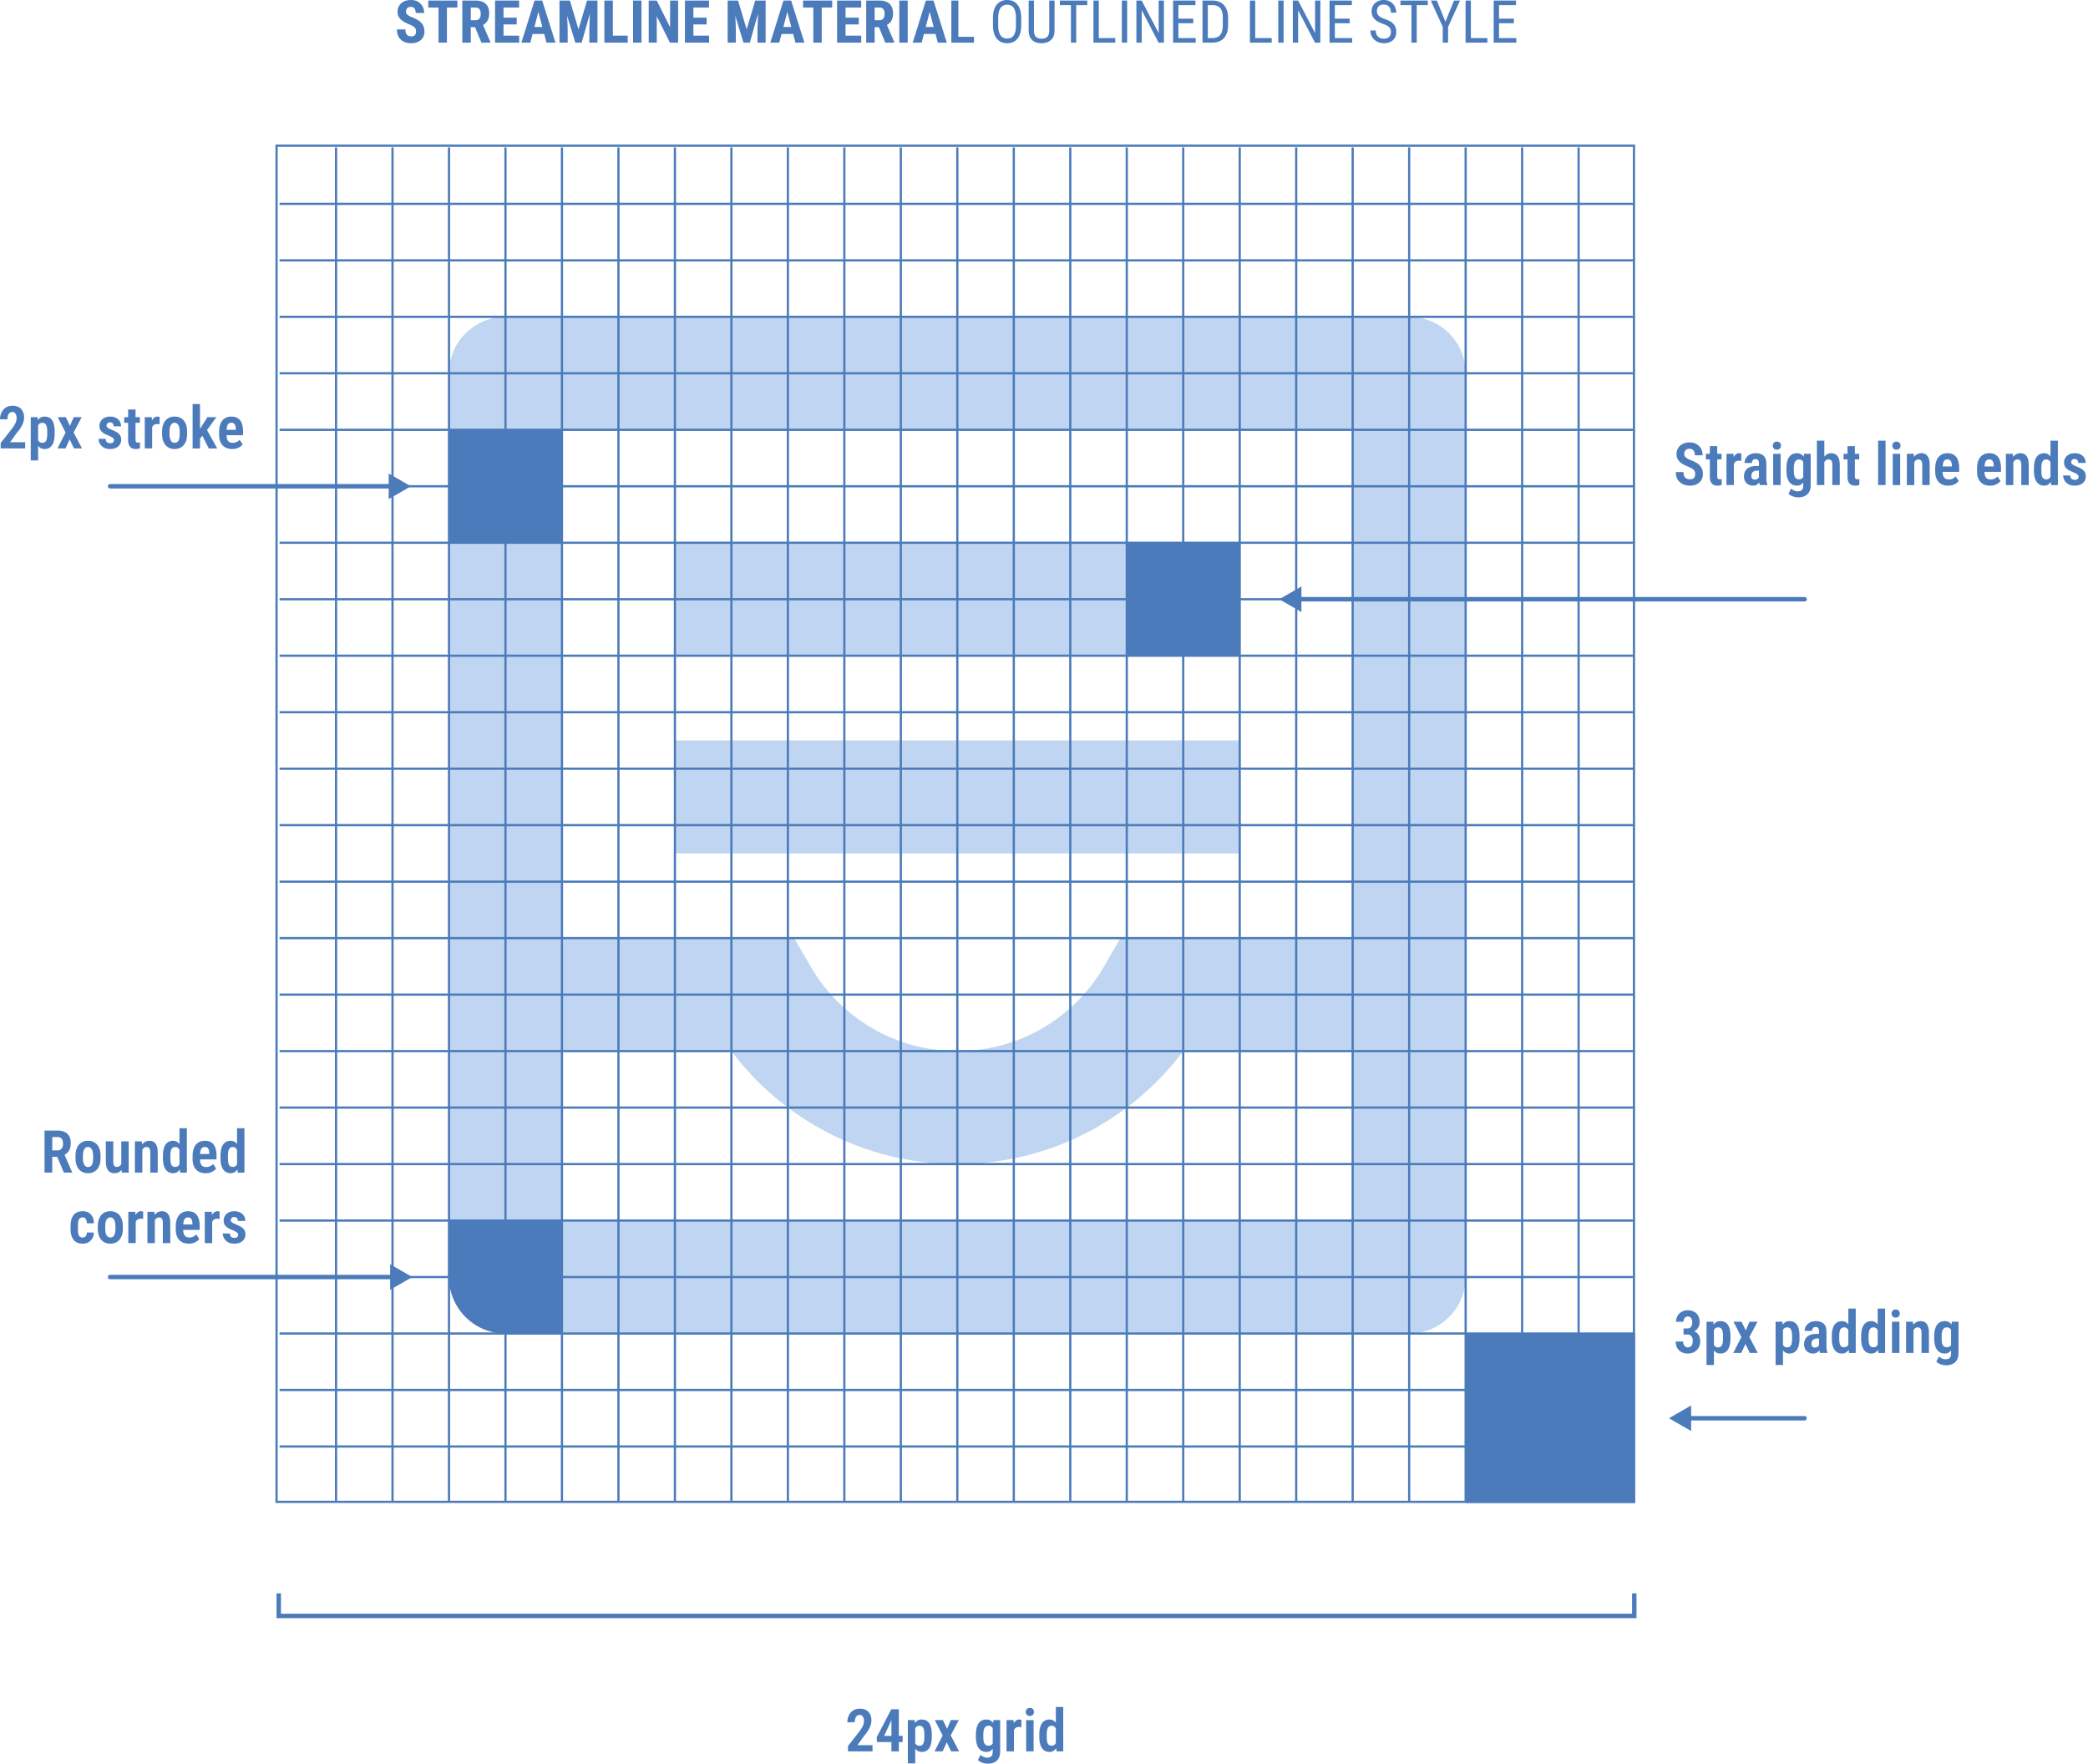
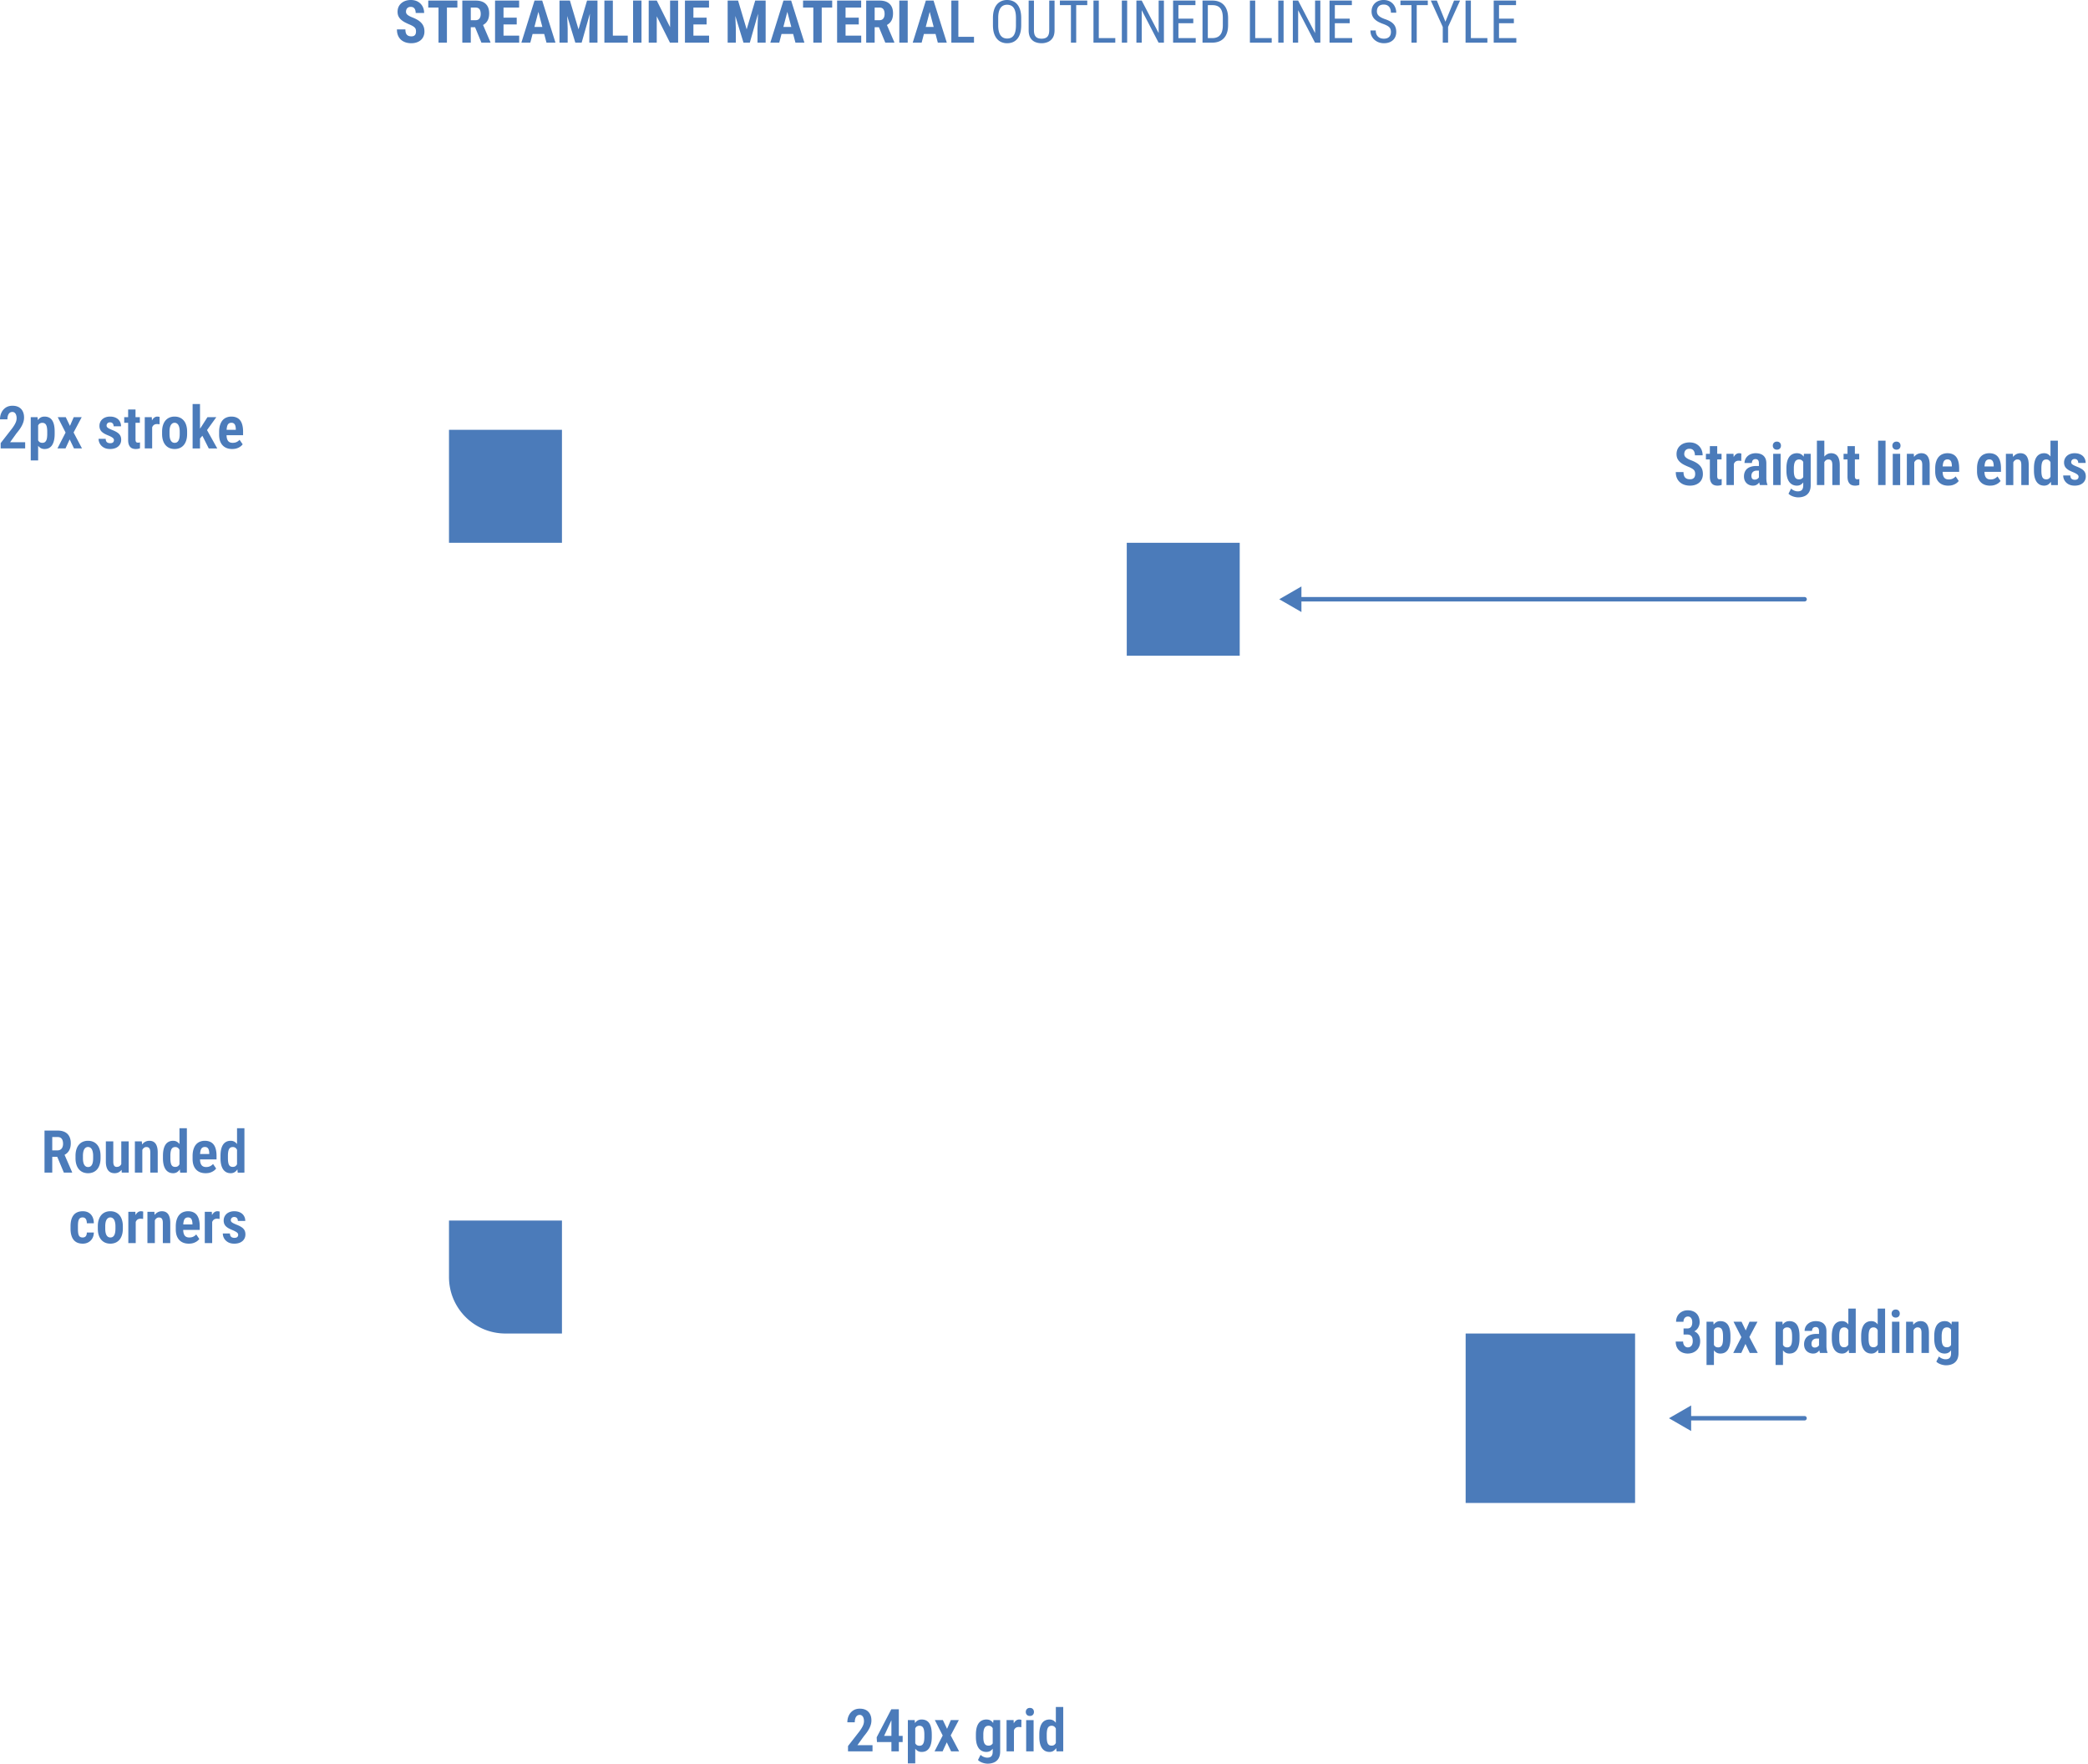
<svg xmlns="http://www.w3.org/2000/svg" width="741" height="626" fill="none">
-   <path fill="#C0D5F1" d="M500.092 112.435c11.07 0 20.044 8.974 20.044 20.044v320.706c0 11.069-8.974 20.043-20.044 20.044H179.386c-11.07 0-20.044-8.974-20.044-20.044V132.479c0-11.071 8.974-20.044 20.044-20.044h320.706ZM199.43 433.141h280.618V373.01h-60.133c-18.263 24.312-47.367 40.089-80.177 40.089-32.81 0-61.914-15.777-80.176-40.089H199.43v60.131Zm0-100.219h82.42l5.789 10.008c10.427 18.025 29.867 30.08 52.099 30.08 22.232 0 41.673-12.055 52.101-30.08l5.789-10.008h82.42v-180.4H199.43v180.4Zm240.529-30.068H239.518v-40.088h200.441v40.088Zm0-70.154H239.518v-40.088h200.441V232.7Z" />
  <path fill="#4B7BBA" d="M159.342 152.523h40.088v40.088h-40.088zm240.529 40.088h40.088v40.088h-40.088zm-240.529 240.53h40.088v40.088h-20.044c-11.07 0-20.044-8.974-20.044-20.044v-20.044Zm432.955 70.154 7.866 4.542v-9.084l-7.866 4.542Zm48.106.787a.787.787 0 0 0 0-1.574v1.574Zm-41.026-.787v.787h41.026v-1.574h-41.026v.787Zm-79.242-30.066h60.132v60.132h-60.132zM453.99 212.656l7.866 4.542v-9.083l-7.866 4.541Zm186.41.787a.787.787 0 1 0 0-1.573v1.573Zm-179.33-.787v.787H640.4v-1.573H461.07v.786Z" />
-   <path stroke="#4B7BBA" stroke-width="1.573" d="M98.922 565.434v8.017H579.98v-8.017" />
-   <path fill="#4B7BBA" d="m145.814 172.568-7.866-4.541v9.083l7.866-4.542Zm-106.734-.786a.786.786 0 1 0 0 1.573v-1.573Zm99.655.786v-.786H39.08v1.573h99.655v-.787Zm7.579 280.618-7.866-4.542v9.083l7.866-4.541Zm-107.236-.787a.787.787 0 1 0 0 1.573v-1.573Zm100.157.787v-.787H39.078v1.573h100.157v-.786Z" />
-   <path stroke="#4B7BBA" stroke-width=".787" d="M119.253 52.303V533.36m20.044-481.058V533.36m20.044-481.058V533.36m20.044-481.058V533.36M199.43 52.303V533.36m20.044-481.058V533.36m20.044-481.058V533.36m20.044-481.058V533.36m20.044-481.058V533.36M299.65 52.303V533.36m20.044-481.058V533.36m20.044-481.058V533.36m20.044-481.058V533.36m20.045-481.058V533.36m20.044-481.058V533.36m20.044-481.058V533.36m20.044-481.058V533.36m20.044-481.058V533.36m20.044-481.058V533.36m20.044-481.058V533.36m20.044-481.058V533.36m20.044-481.058V533.36m20.045-481.058V533.36m20.044-461.014H99.209M580.268 92.39H99.209m481.059 20.044H99.209m481.059 20.044H99.209m481.059 20.044H99.209m481.059 20.044H99.209m481.059 20.045-481.059-.001m481.059 20.045H99.209M580.268 232.7H99.209m481.059 20.044H99.209m481.059 20.044H99.209m481.059 20.044H99.209m481.059 20.044H99.209m481.059 20.044H99.209m481.059 20.044H99.209m481.059 20.044H99.209m481.059 20.045H99.209m481.059 20.044H99.209m481.059 20.044H99.209m481.059 20.044H99.209m481.059 20.044H99.209m481.059 20.044H99.209m481.059 20.044H99.209M98.145 51.69h481.729v481.279H98.145z" />
  <path fill="#4B7BBA" d="M597.47 471.439h1.354c.389 0 .714-.088.974-.266.26-.185.451-.441.574-.769.123-.328.185-.708.185-1.138 0-.417-.058-.78-.175-1.087a1.527 1.527 0 0 0-.523-.728c-.225-.171-.516-.257-.871-.257-.28 0-.54.076-.78.226-.239.15-.427.369-.563.656-.137.28-.206.612-.206.995h-2.625c0-.807.178-1.514.534-2.123a3.81 3.81 0 0 1 1.476-1.435c.622-.349 1.323-.523 2.102-.523.841 0 1.579.16 2.215.482a3.44 3.44 0 0 1 1.497 1.435c.362.629.544 1.408.544 2.338 0 .451-.086.896-.257 1.333a3.63 3.63 0 0 1-.748 1.2 3.688 3.688 0 0 1-1.241.851c-.485.212-1.049.318-1.692.318h-1.774v-1.508Zm0 2.154v-1.477h1.774c.732 0 1.357.096 1.877.287.526.192.953.462 1.281.81.335.349.578.756.728 1.221.158.464.236.97.236 1.517 0 .697-.113 1.32-.338 1.866-.219.54-.533.998-.944 1.374a4.155 4.155 0 0 1-1.415.862 5.132 5.132 0 0 1-1.743.287 4.99 4.99 0 0 1-1.589-.257 4.166 4.166 0 0 1-1.364-.789 3.806 3.806 0 0 1-.943-1.333c-.226-.54-.339-1.169-.339-1.887h2.625c0 .404.072.762.216 1.077.143.307.338.55.584.728.246.178.533.267.862.267.362 0 .673-.089.933-.267a1.65 1.65 0 0 0 .605-.759c.143-.335.215-.731.215-1.189 0-.554-.075-1.002-.226-1.344-.15-.341-.369-.591-.656-.748-.28-.164-.622-.246-1.025-.246h-1.354Zm10.777-2.42V484.4h-2.625v-15.36h2.42l.205 2.133Zm5.865 3.004v.81c0 .868-.078 1.634-.236 2.297-.15.663-.376 1.224-.676 1.682a2.99 2.99 0 0 1-1.118 1.035c-.444.226-.964.339-1.559.339-.56 0-1.042-.127-1.445-.38a3.193 3.193 0 0 1-1.026-1.066 6.072 6.072 0 0 1-.666-1.61 13.896 13.896 0 0 1-.369-1.999v-1.251c.075-.766.191-1.467.348-2.102a6.144 6.144 0 0 1 .667-1.651c.28-.465.622-.821 1.025-1.067.41-.253.892-.379 1.446-.379.601 0 1.128.109 1.579.328.451.212.827.537 1.128.974.301.438.526.995.677 1.672.15.67.225 1.459.225 2.368Zm-2.635.81v-.81a8.5 8.5 0 0 0-.102-1.415c-.062-.396-.165-.721-.308-.974a1.294 1.294 0 0 0-.544-.554c-.218-.123-.485-.184-.799-.184-.301 0-.564.061-.79.184-.226.117-.41.284-.554.503a2.927 2.927 0 0 0-.348.789c-.082.301-.13.636-.144 1.005v2.266c.034.438.113.834.236 1.19.13.355.325.639.584.851.26.205.605.308 1.036.308.321 0 .591-.065.81-.195.219-.13.397-.325.533-.585.144-.26.243-.588.298-.984.061-.397.092-.861.092-1.395Zm6.573-5.947 1.487 3.097 1.343-3.097h2.83l-2.881 5.435 2.983 5.66h-2.84l-1.538-3.21-1.476 3.21h-2.861l2.891-5.63-2.789-5.465h2.851Zm14.704 2.133V484.4h-2.625v-15.36h2.42l.205 2.133Zm5.865 3.004v.81c0 .868-.078 1.634-.236 2.297-.15.663-.376 1.224-.676 1.682a2.99 2.99 0 0 1-1.118 1.035c-.444.226-.964.339-1.559.339-.56 0-1.042-.127-1.446-.38a3.19 3.19 0 0 1-1.025-1.066 6.072 6.072 0 0 1-.666-1.61 13.893 13.893 0 0 1-.37-1.999v-1.251c.076-.766.192-1.467.349-2.102a6.144 6.144 0 0 1 .667-1.651c.28-.465.622-.821 1.025-1.067.41-.253.892-.379 1.446-.379.601 0 1.128.109 1.579.328.451.212.827.537 1.128.974.301.438.526.995.677 1.672.15.67.225 1.459.225 2.368Zm-2.635.81v-.81c0-.547-.034-1.018-.103-1.415-.061-.396-.164-.721-.307-.974a1.294 1.294 0 0 0-.544-.554c-.218-.123-.485-.184-.8-.184-.3 0-.563.061-.789.184-.226.117-.41.284-.554.503-.143.219-.26.482-.348.789-.082.301-.13.636-.144 1.005v2.266c.034.438.113.834.236 1.19.13.355.325.639.584.851.26.205.605.308 1.036.308.321 0 .591-.065.81-.195.219-.13.397-.325.533-.585.144-.26.243-.588.298-.984.061-.397.092-.861.092-1.395Zm9.557 2.748v-5.332c0-.362-.048-.649-.144-.861a.889.889 0 0 0-.4-.461 1.29 1.29 0 0 0-.656-.154c-.28 0-.516.058-.708.174-.191.109-.335.27-.43.482a1.82 1.82 0 0 0-.134.728h-2.635c0-.465.092-.906.277-1.323.185-.417.451-.786.8-1.107a3.709 3.709 0 0 1 1.261-.769 4.66 4.66 0 0 1 1.651-.277c.724 0 1.367.123 1.928.369a2.79 2.79 0 0 1 1.333 1.159c.328.526.492 1.217.492 2.071v5.066c0 .567.031 1.049.092 1.445.068.397.168.735.297 1.015v.175h-2.666a4.666 4.666 0 0 1-.266-1.087 9.487 9.487 0 0 1-.092-1.313Zm.338-4.368.01 1.641h-1.107c-.308 0-.581.044-.821.133-.232.089-.43.215-.594.38a1.572 1.572 0 0 0-.369.584 2.148 2.148 0 0 0-.123.738c0 .308.044.564.133.769a.971.971 0 0 0 .389.451c.171.096.38.144.626.144.349 0 .649-.075.902-.226.26-.15.455-.328.585-.533.136-.212.188-.41.154-.594l.594 1.066a4.1 4.1 0 0 1-.318.8c-.143.28-.328.543-.553.789a2.598 2.598 0 0 1-.81.605c-.315.151-.687.226-1.118.226a3.406 3.406 0 0 1-1.651-.4 2.942 2.942 0 0 1-1.148-1.128c-.281-.492-.421-1.08-.421-1.764 0-.56.093-1.066.277-1.517.185-.451.455-.838.81-1.159.362-.321.82-.567 1.374-.738.554-.178 1.203-.267 1.948-.267h1.231Zm10.069 4.389v-13.371h2.625v15.75l-2.379.01-.246-2.389Zm-5.865-2.748v-.8c0-.909.079-1.699.236-2.369.164-.676.4-1.237.707-1.681a3.01 3.01 0 0 1 1.149-.995c.451-.219.964-.328 1.538-.328.54 0 1.012.13 1.415.39a3.08 3.08 0 0 1 1.015 1.076c.28.465.506 1.019.677 1.661.171.636.29 1.337.359 2.102v1.149a13.503 13.503 0 0 1-.38 2.04 6.032 6.032 0 0 1-.666 1.631c-.28.458-.622.817-1.026 1.076-.396.253-.864.38-1.404.38-.575 0-1.087-.113-1.538-.339a3.205 3.205 0 0 1-1.139-1.015c-.307-.451-.543-1.008-.707-1.671-.157-.67-.236-1.439-.236-2.307Zm2.635-.8v.8c0 .54.031 1.008.093 1.405.061.389.157.711.287.963.136.247.314.431.533.554.225.116.499.174.82.174.41 0 .742-.102.995-.307.26-.205.458-.485.595-.841.136-.362.225-.772.266-1.23v-2.164a4.526 4.526 0 0 0-.164-1.015 2.703 2.703 0 0 0-.359-.79c-.15-.225-.335-.4-.554-.523a1.54 1.54 0 0 0-.769-.184c-.321 0-.594.065-.82.195a1.374 1.374 0 0 0-.533.564c-.13.253-.229.581-.297.984a9.297 9.297 0 0 0-.093 1.415Zm13.648 3.548v-13.371h2.625v15.75l-2.379.01-.246-2.389Zm-5.865-2.748v-.8c0-.909.079-1.699.236-2.369.164-.676.4-1.237.707-1.681a3.01 3.01 0 0 1 1.149-.995c.451-.219.964-.328 1.538-.328.54 0 1.012.13 1.415.39a3.08 3.08 0 0 1 1.015 1.076c.28.465.506 1.019.677 1.661.171.636.29 1.337.359 2.102v1.149a13.503 13.503 0 0 1-.38 2.04 6.032 6.032 0 0 1-.666 1.631c-.28.458-.622.817-1.026 1.076-.396.253-.864.38-1.404.38-.575 0-1.087-.113-1.538-.339a3.205 3.205 0 0 1-1.139-1.015c-.307-.451-.543-1.008-.707-1.671-.157-.67-.236-1.439-.236-2.307Zm2.635-.8v.8c0 .54.031 1.008.093 1.405.061.389.157.711.287.963.136.247.314.431.533.554.225.116.499.174.82.174.41 0 .742-.102.995-.307.26-.205.458-.485.594-.841.137-.362.226-.772.267-1.23v-2.164a4.526 4.526 0 0 0-.164-1.015 2.703 2.703 0 0 0-.359-.79c-.15-.225-.335-.4-.554-.523a1.54 1.54 0 0 0-.769-.184c-.321 0-.594.065-.82.195a1.374 1.374 0 0 0-.533.564c-.13.253-.229.581-.297.984a9.297 9.297 0 0 0-.093 1.415Zm10.941-5.168v11.095h-2.635V469.04h2.635Zm-2.768-2.892c0-.417.129-.758.389-1.025.26-.273.615-.41 1.067-.41.451 0 .803.137 1.056.41.253.267.379.608.379 1.025 0 .411-.126.752-.379 1.026-.253.266-.605.4-1.056.4-.452 0-.807-.134-1.067-.4-.26-.274-.389-.615-.389-1.026Zm7.772 5.261v8.726h-2.635V469.04h2.461l.174 2.369Zm-.431 2.789-.758.01c-.014-.813.065-1.548.235-2.205.178-.663.431-1.23.759-1.702a3.496 3.496 0 0 1 1.179-1.087 3.129 3.129 0 0 1 1.539-.379c.437 0 .834.075 1.189.226.362.15.673.389.933.717.26.328.462.759.605 1.292.144.534.215 1.186.215 1.959v7.106h-2.635v-7.127c0-.499-.055-.888-.164-1.169-.102-.287-.256-.488-.461-.605-.199-.123-.455-.184-.769-.184-.294 0-.558.082-.79.246a1.936 1.936 0 0 0-.595.677 3.7 3.7 0 0 0-.359 1.005 5.718 5.718 0 0 0-.123 1.22Zm14.007-5.158h2.389v11.115c0 1.005-.188 1.829-.564 2.471a3.39 3.39 0 0 1-1.568 1.416c-.664.307-1.439.461-2.328.461-.335 0-.718-.048-1.148-.144a5.687 5.687 0 0 1-1.262-.441 3.508 3.508 0 0 1-1.005-.717l.923-1.826a3.41 3.41 0 0 0 1.087.718c.438.185.861.277 1.272.277.417 0 .769-.068 1.056-.205.294-.137.516-.366.666-.687.151-.314.226-.745.226-1.292v-8.603l.256-2.543Zm-6.224 5.968v-.8c0-.909.082-1.699.246-2.369.171-.676.417-1.237.738-1.681a3.125 3.125 0 0 1 1.19-.995 3.638 3.638 0 0 1 1.569-.328c.601 0 1.107.13 1.517.39.411.253.745.611 1.005 1.076.26.465.462 1.019.605 1.661.144.636.253 1.337.328 2.102v1.149a12 12 0 0 1-.359 2.04 6.032 6.032 0 0 1-.666 1.631 3.197 3.197 0 0 1-1.015 1.076c-.397.253-.875.38-1.436.38a3.516 3.516 0 0 1-1.558-.339 3.333 3.333 0 0 1-1.18-1.015c-.321-.451-.567-1.008-.738-1.671-.164-.67-.246-1.439-.246-2.307Zm2.635-.8v.8c0 .54.035 1.008.103 1.405.075.389.184.711.328.963.15.247.342.431.574.554.233.116.51.174.831.174.437 0 .789-.102 1.056-.307.267-.205.468-.485.605-.841.137-.362.226-.772.267-1.23v-2.164a5.012 5.012 0 0 0-.175-1.015 2.383 2.383 0 0 0-.359-.79c-.15-.225-.341-.4-.574-.523a1.644 1.644 0 0 0-.8-.184 1.71 1.71 0 0 0-.83.195 1.458 1.458 0 0 0-.574.564c-.151.253-.264.581-.339.984a7.711 7.711 0 0 0-.113 1.415Zm-87.476-305.959c0-.294-.03-.554-.092-.78a1.503 1.503 0 0 0-.328-.636 2.863 2.863 0 0 0-.708-.563 7.943 7.943 0 0 0-1.189-.585 20.895 20.895 0 0 1-1.63-.738 7.079 7.079 0 0 1-1.374-.923 3.866 3.866 0 0 1-.954-1.231c-.226-.471-.338-1.022-.338-1.65 0-.616.109-1.176.328-1.682.225-.513.543-.95.953-1.313.41-.369.896-.652 1.456-.851a5.667 5.667 0 0 1 1.877-.297c.964 0 1.791.202 2.481.605.691.403 1.224.95 1.6 1.641.376.69.564 1.469.564 2.337H601.5c0-.451-.068-.851-.205-1.199a1.671 1.671 0 0 0-.626-.831c-.287-.198-.656-.297-1.107-.297-.424 0-.772.085-1.046.256-.273.164-.475.39-.605.677-.13.28-.195.602-.195.964 0 .26.058.495.175.707.123.205.29.393.502.564.212.171.468.335.769.493.308.15.65.297 1.026.44.69.26 1.295.547 1.814.862.52.307.951.656 1.292 1.046.349.382.609.817.78 1.302.171.485.256 1.039.256 1.661 0 .615-.106 1.176-.318 1.682-.212.506-.519.94-.923 1.302a4.243 4.243 0 0 1-1.466.841 5.92 5.92 0 0 1-1.897.287 6.36 6.36 0 0 1-1.917-.287 4.729 4.729 0 0 1-1.6-.892 4.136 4.136 0 0 1-1.097-1.497c-.267-.609-.4-1.323-.4-2.143h2.738c0 .458.051.854.154 1.189.102.328.256.595.461.8.205.198.451.345.738.441.287.089.612.133.974.133.431 0 .78-.079 1.046-.236.267-.157.462-.372.585-.646.123-.28.184-.598.184-.953Zm9.362-7.209v2h-5.547v-2h5.547Zm-4.153-2.728h2.615v10.583c0 .321.034.57.103.748.068.171.167.287.297.349.137.061.301.092.492.092a2.565 2.565 0 0 0 .697-.092l-.01 2.091a4.069 4.069 0 0 1-.656.185 4.446 4.446 0 0 1-.861.072c-.534 0-1.002-.103-1.405-.308-.397-.212-.708-.553-.933-1.025-.226-.479-.339-1.104-.339-1.877v-10.818Zm8.521 5.035v8.788h-2.625V161.04h2.492l.133 2.307Zm2.646-2.389-.021 2.615a3.883 3.883 0 0 0-.461-.062 5.876 5.876 0 0 0-.462-.02c-.321 0-.598.054-.83.164a1.566 1.566 0 0 0-.585.471 2.2 2.2 0 0 0-.359.759 4.679 4.679 0 0 0-.153 1.005l-.534-.092c0-.711.055-1.367.165-1.969a6.22 6.22 0 0 1 .502-1.569c.226-.451.502-.8.831-1.046a1.795 1.795 0 0 1 1.127-.379c.13 0 .27.014.421.041.157.02.277.048.359.082Zm6.244 8.777v-5.332c0-.362-.047-.649-.143-.861a.889.889 0 0 0-.4-.461 1.292 1.292 0 0 0-.656-.154c-.281 0-.516.058-.708.174-.191.109-.335.27-.43.482a1.82 1.82 0 0 0-.134.728h-2.635c0-.465.092-.906.277-1.323.184-.417.451-.786.8-1.107a3.709 3.709 0 0 1 1.261-.769 4.66 4.66 0 0 1 1.651-.277c.724 0 1.367.123 1.927.369a2.78 2.78 0 0 1 1.333 1.159c.329.526.493 1.217.493 2.071v5.066c0 .567.03 1.049.092 1.445.068.397.167.735.297 1.015v.175h-2.666a4.666 4.666 0 0 1-.266-1.087 9.49 9.49 0 0 1-.093-1.313Zm.339-4.368.01 1.641h-1.107c-.308 0-.581.044-.821.133-.232.089-.43.215-.594.38a1.574 1.574 0 0 0-.37.584 2.148 2.148 0 0 0-.123.738c0 .308.045.564.134.769a.966.966 0 0 0 .389.451c.171.096.38.144.626.144.348 0 .649-.075.902-.226.26-.15.455-.328.585-.533.136-.212.188-.41.153-.594l.595 1.066a4.1 4.1 0 0 1-.318.8c-.143.28-.328.543-.553.789a2.598 2.598 0 0 1-.81.605c-.315.151-.687.226-1.118.226a3.403 3.403 0 0 1-1.651-.4 2.942 2.942 0 0 1-1.148-1.128c-.281-.492-.421-1.08-.421-1.764 0-.56.092-1.066.277-1.517.185-.451.455-.838.81-1.159.362-.321.82-.567 1.374-.738.554-.178 1.203-.267 1.948-.267h1.231Zm7.362-4.327v11.095h-2.635V161.04h2.635Zm-2.768-2.892c0-.417.129-.758.389-1.025.26-.273.615-.41 1.067-.41.451 0 .803.137 1.056.41.253.267.379.608.379 1.025 0 .411-.126.752-.379 1.026-.253.266-.605.4-1.056.4-.452 0-.807-.134-1.067-.4-.26-.274-.389-.615-.389-1.026Zm11.053 2.892h2.389v11.115c0 1.005-.188 1.829-.564 2.471a3.385 3.385 0 0 1-1.568 1.416c-.663.307-1.439.461-2.328.461-.335 0-.718-.048-1.148-.144a5.687 5.687 0 0 1-1.262-.441 3.508 3.508 0 0 1-1.005-.717l.923-1.826a3.42 3.42 0 0 0 1.087.718c.438.185.861.277 1.272.277.417 0 .769-.068 1.056-.205.294-.137.516-.366.666-.687.151-.314.226-.745.226-1.292v-8.603l.256-2.543Zm-6.224 5.968v-.8c0-.909.082-1.699.246-2.369.171-.676.417-1.237.738-1.681a3.125 3.125 0 0 1 1.19-.995 3.638 3.638 0 0 1 1.569-.328c.601 0 1.107.13 1.517.39.411.253.745.611 1.005 1.076.26.465.462 1.019.605 1.661.144.636.253 1.337.328 2.102v1.149a12 12 0 0 1-.359 2.04 6.032 6.032 0 0 1-.666 1.631 3.197 3.197 0 0 1-1.015 1.076c-.397.253-.875.38-1.436.38a3.516 3.516 0 0 1-1.558-.339 3.333 3.333 0 0 1-1.18-1.015c-.321-.451-.567-1.008-.738-1.671-.164-.67-.246-1.439-.246-2.307Zm2.635-.8v.8c0 .54.035 1.008.103 1.405.075.389.184.711.328.963.15.247.342.431.574.554.233.116.51.174.831.174.437 0 .789-.102 1.056-.307.267-.205.468-.485.605-.841.137-.362.226-.772.267-1.23v-2.164a5.012 5.012 0 0 0-.175-1.015 2.383 2.383 0 0 0-.359-.79c-.15-.225-.341-.4-.574-.523a1.644 1.644 0 0 0-.8-.184 1.71 1.71 0 0 0-.83.195 1.458 1.458 0 0 0-.574.564c-.151.253-.264.581-.339.984a7.711 7.711 0 0 0-.113 1.415Zm10.818-9.823v15.75h-2.635v-15.75h2.635Zm-.42 9.813-.769.01a8.507 8.507 0 0 1 .236-2.143c.171-.656.413-1.224.728-1.702a3.498 3.498 0 0 1 1.138-1.128c.451-.267.95-.4 1.497-.4.451 0 .865.079 1.241.236.376.15.7.393.974.728.273.335.482.772.625 1.312.151.534.226 1.186.226 1.959v7.065h-2.635v-7.086c0-.499-.052-.895-.154-1.189-.103-.294-.26-.503-.472-.626-.205-.123-.461-.184-.769-.184-.321 0-.602.082-.841.246a1.845 1.845 0 0 0-.584.677 3.696 3.696 0 0 0-.339 1.005 6.856 6.856 0 0 0-.102 1.22Zm12.797-5.158v2h-5.548v-2h5.548Zm-4.153-2.728h2.615v10.583c0 .321.034.57.102.748.069.171.168.287.298.349.136.061.3.092.492.092a2.574 2.574 0 0 0 .697-.092l-.01 2.091a4.082 4.082 0 0 1-.657.185 4.44 4.44 0 0 1-.861.072c-.533 0-1.001-.103-1.405-.308-.396-.212-.707-.553-.933-1.025-.225-.479-.338-1.104-.338-1.877v-10.818Zm13.504-1.927v15.75h-2.635v-15.75h2.635Zm5.189 4.655v11.095h-2.636V161.04h2.636Zm-2.769-2.892c0-.417.13-.758.39-1.025.26-.273.615-.41 1.066-.41.451 0 .803.137 1.056.41.253.267.38.608.38 1.025 0 .411-.127.752-.38 1.026-.253.266-.605.4-1.056.4-.451 0-.806-.134-1.066-.4-.26-.274-.39-.615-.39-1.026Zm7.773 5.261v8.726h-2.636V161.04h2.461l.175 2.369Zm-.431 2.789-.759.01c-.013-.813.065-1.548.236-2.205.178-.663.431-1.23.759-1.702a3.496 3.496 0 0 1 1.179-1.087 3.127 3.127 0 0 1 1.538-.379c.438 0 .834.075 1.19.226.362.15.673.389.933.717.259.328.461.759.605 1.292.143.534.215 1.186.215 1.959v7.106h-2.635v-7.127c0-.499-.055-.888-.164-1.169-.103-.287-.257-.488-.462-.605-.198-.123-.454-.184-.769-.184-.294 0-.557.082-.789.246a1.926 1.926 0 0 0-.595.677 3.7 3.7 0 0 0-.359 1.005 5.718 5.718 0 0 0-.123 1.22Zm12.489 6.142c-.738 0-1.394-.113-1.968-.339a3.868 3.868 0 0 1-1.446-.984c-.397-.431-.701-.96-.913-1.589-.205-.629-.308-1.35-.308-2.164v-.994c0-.923.106-1.723.318-2.4.212-.683.506-1.247.882-1.692a3.554 3.554 0 0 1 1.374-1.005 4.595 4.595 0 0 1 1.784-.338c.698 0 1.306.116 1.826.349.526.225.96.564 1.302 1.015.342.451.595 1.011.759 1.681.171.663.256 1.432.256 2.308v1.261h-7.321v-1.918h4.737v-.256a4.702 4.702 0 0 0-.174-1.22c-.103-.335-.267-.588-.493-.759-.218-.178-.519-.267-.902-.267-.301 0-.56.062-.779.185a1.3 1.3 0 0 0-.533.554c-.13.246-.229.577-.298.994a9.42 9.42 0 0 0-.102 1.508v.994c0 .527.048.974.143 1.343.096.363.236.66.421.893.184.225.41.389.676.492.267.102.578.154.934.154.533 0 1.001-.096 1.404-.288a3.397 3.397 0 0 0 1.046-.789l1.097 1.61a4.07 4.07 0 0 1-.81.789 4.473 4.473 0 0 1-1.24.626c-.479.164-1.036.246-1.672.246Zm14.848 0c-.738 0-1.395-.113-1.969-.339a3.884 3.884 0 0 1-1.446-.984c-.396-.431-.7-.96-.912-1.589-.205-.629-.308-1.35-.308-2.164v-.994c0-.923.106-1.723.318-2.4.212-.683.506-1.247.882-1.692a3.554 3.554 0 0 1 1.374-1.005 4.595 4.595 0 0 1 1.784-.338c.697 0 1.306.116 1.825.349a3.16 3.16 0 0 1 1.302 1.015c.342.451.595 1.011.759 1.681.171.663.257 1.432.257 2.308v1.261h-7.322v-1.918h4.738v-.256c-.014-.479-.072-.885-.175-1.22-.102-.335-.266-.588-.492-.759-.219-.178-.519-.267-.902-.267-.301 0-.561.062-.779.185a1.307 1.307 0 0 0-.534.554c-.13.246-.229.577-.297.994-.068.41-.103.913-.103 1.508v.994c0 .527.048.974.144 1.343.096.363.236.66.42.893.185.225.411.389.677.492.267.102.578.154.933.154.533 0 1.002-.096 1.405-.288a3.41 3.41 0 0 0 1.046-.789l1.097 1.61a4.07 4.07 0 0 1-.81.789 4.48 4.48 0 0 1-1.241.626c-.478.164-1.035.246-1.671.246Zm8.244-8.931v8.726h-2.635V161.04h2.461l.174 2.369Zm-.431 2.789-.758.01c-.014-.813.065-1.548.235-2.205.178-.663.431-1.23.759-1.702a3.496 3.496 0 0 1 1.179-1.087 3.129 3.129 0 0 1 1.539-.379c.437 0 .833.075 1.189.226.362.15.673.389.933.717.26.328.461.759.605 1.292.144.534.215 1.186.215 1.959v7.106h-2.635v-7.127c0-.499-.055-.888-.164-1.169-.102-.287-.256-.488-.461-.605-.199-.123-.455-.184-.769-.184-.294 0-.558.082-.79.246a1.936 1.936 0 0 0-.595.677 3.7 3.7 0 0 0-.359 1.005 5.718 5.718 0 0 0-.123 1.22Zm13.618 3.558v-13.371h2.625v15.75l-2.379.01-.246-2.389Zm-5.866-2.748v-.8c0-.909.079-1.699.236-2.369.164-.676.4-1.237.708-1.681a3 3 0 0 1 1.148-.995c.451-.219.964-.328 1.538-.328.54 0 1.012.13 1.415.39.404.253.742.611 1.015 1.076.281.465.506 1.019.677 1.661.171.636.291 1.337.359 2.102v1.149a13.505 13.505 0 0 1-.379 2.04 6.032 6.032 0 0 1-.667 1.631c-.28.458-.622.817-1.025 1.076-.397.253-.865.38-1.405.38-.574 0-1.087-.113-1.538-.339a3.202 3.202 0 0 1-1.138-1.015c-.308-.451-.544-1.008-.708-1.671-.157-.67-.236-1.439-.236-2.307Zm2.636-.8v.8c0 .54.03 1.008.092 1.405.061.389.157.711.287.963.137.247.314.431.533.554.226.116.499.174.821.174.41 0 .741-.102.994-.307.26-.205.458-.485.595-.841.137-.362.225-.772.266-1.23v-2.164a4.526 4.526 0 0 0-.164-1.015 2.702 2.702 0 0 0-.358-.79 1.623 1.623 0 0 0-.554-.523 1.543 1.543 0 0 0-.769-.184c-.322 0-.595.065-.821.195a1.38 1.38 0 0 0-.533.564c-.13.253-.229.581-.297.984a9.31 9.31 0 0 0-.092 1.415Zm13.196 2.963c0-.212-.068-.4-.205-.564-.13-.164-.338-.331-.625-.502a9.549 9.549 0 0 0-1.138-.554 13.592 13.592 0 0 1-1.364-.625 4.973 4.973 0 0 1-.995-.718 2.664 2.664 0 0 1-.615-.902 3.154 3.154 0 0 1-.205-1.18c0-.458.085-.885.256-1.281.171-.397.417-.745.739-1.046a3.543 3.543 0 0 1 1.189-.708 4.522 4.522 0 0 1 1.569-.256c.813 0 1.511.147 2.092.441.588.287 1.035.69 1.343 1.21.314.519.472 1.118.472 1.794h-2.625a1.81 1.81 0 0 0-.134-.707 1.083 1.083 0 0 0-.42-.503c-.192-.13-.438-.195-.738-.195a1.34 1.34 0 0 0-.657.154 1.09 1.09 0 0 0-.553.974c0 .164.03.308.092.431.068.123.174.243.318.359.143.109.335.226.574.349.246.116.55.253.913.41.738.28 1.35.577 1.835.892.485.307.848.67 1.087 1.087.239.41.359.923.359 1.538 0 .485-.092.93-.277 1.333a2.979 2.979 0 0 1-.8 1.046 3.65 3.65 0 0 1-1.241.666 5.47 5.47 0 0 1-1.63.226c-.882 0-1.627-.174-2.235-.523-.602-.349-1.06-.8-1.374-1.354a3.514 3.514 0 0 1-.462-1.733h2.523c.013.397.092.711.236.944.15.225.345.383.584.472.239.088.496.133.769.133.301 0 .55-.041.749-.123a.937.937 0 0 0 .441-.38c.102-.171.153-.372.153-.605ZM8.931 156.94v2.195H.236v-1.887l4.06-5.209c.41-.56.732-1.053.964-1.477.233-.423.397-.803.492-1.138.096-.341.144-.67.144-.984 0-.444-.058-.834-.174-1.169-.117-.342-.287-.605-.513-.79a1.188 1.188 0 0 0-.81-.287c-.403 0-.735.113-.995.339-.26.225-.454.536-.584.933a4.558 4.558 0 0 0-.185 1.353H0c0-.875.174-1.678.523-2.409a4.326 4.326 0 0 1 1.518-1.764c.663-.438 1.459-.656 2.389-.656.888 0 1.637.171 2.245.512.609.342 1.07.824 1.385 1.446.32.622.481 1.364.481 2.225 0 .479-.064.951-.194 1.415-.13.465-.311.927-.544 1.385-.232.458-.516.923-.85 1.394-.336.465-.708.944-1.119 1.436L3.58 156.94h5.35Zm4.604-6.767V163.4H10.91v-15.36h2.42l.205 2.133Zm5.865 3.004v.81c0 .868-.078 1.634-.235 2.297-.15.663-.376 1.224-.677 1.682a2.99 2.99 0 0 1-1.118 1.035c-.444.226-.964.339-1.559.339-.56 0-1.042-.127-1.445-.38a3.191 3.191 0 0 1-1.026-1.066 6.069 6.069 0 0 1-.666-1.61 13.896 13.896 0 0 1-.37-1.999v-1.251c.076-.766.192-1.467.35-2.102a6.173 6.173 0 0 1 .666-1.651c.28-.465.622-.821 1.025-1.067.41-.253.892-.379 1.446-.379.602 0 1.128.109 1.58.328.45.212.826.537 1.127.974.3.438.526.995.677 1.672.15.67.225 1.459.225 2.368Zm-2.635.81v-.81a8.5 8.5 0 0 0-.102-1.415c-.062-.396-.165-.721-.308-.974a1.293 1.293 0 0 0-.543-.554c-.22-.123-.486-.184-.8-.184-.301 0-.564.061-.79.184a1.45 1.45 0 0 0-.553.503c-.144.219-.26.482-.35.789a4.45 4.45 0 0 0-.143 1.005v2.266c.034.438.113.834.236 1.19.13.355.325.639.585.851.26.205.605.308 1.035.308.322 0 .591-.065.81-.195.219-.13.397-.325.533-.585.144-.26.243-.588.298-.984a9.22 9.22 0 0 0 .092-1.395Zm6.573-5.947 1.487 3.097 1.343-3.097h2.83l-2.881 5.435 2.984 5.66h-2.84l-1.539-3.21-1.476 3.21h-2.861l2.891-5.63-2.789-5.465h2.85Zm17.103 8.131c0-.212-.068-.4-.205-.564-.13-.164-.338-.331-.625-.502a9.513 9.513 0 0 0-1.138-.554 13.67 13.67 0 0 1-1.364-.625 4.96 4.96 0 0 1-.995-.718 2.654 2.654 0 0 1-.615-.902 3.16 3.16 0 0 1-.205-1.18c0-.458.085-.885.256-1.281.171-.397.417-.745.739-1.046a3.548 3.548 0 0 1 1.189-.708 4.52 4.52 0 0 1 1.569-.256c.813 0 1.51.147 2.092.441.588.287 1.035.69 1.343 1.21.314.519.472 1.118.472 1.794h-2.625a1.81 1.81 0 0 0-.134-.707 1.08 1.08 0 0 0-.42-.503c-.191-.13-.438-.195-.738-.195a1.34 1.34 0 0 0-.657.154 1.103 1.103 0 0 0-.554.974c0 .164.031.308.093.431.068.123.174.243.318.359.143.109.335.226.574.349.246.116.55.253.913.41.738.28 1.35.577 1.835.892.485.307.848.67 1.087 1.087.24.41.359.923.359 1.538 0 .485-.092.93-.277 1.333a2.976 2.976 0 0 1-.8 1.046 3.653 3.653 0 0 1-1.24.666 5.477 5.477 0 0 1-1.63.226c-.883 0-1.628-.174-2.236-.523-.602-.349-1.06-.8-1.374-1.354a3.516 3.516 0 0 1-.462-1.733h2.523c.014.397.092.711.236.944.15.225.345.383.584.472.24.088.496.133.77.133.3 0 .55-.041.748-.123a.935.935 0 0 0 .44-.38c.103-.171.154-.372.154-.605Zm9.188-8.131v2h-5.547v-2h5.547Zm-4.153-2.728h2.615v10.583c0 .321.034.57.102.748.069.171.168.287.298.349.136.061.3.092.492.092a2.57 2.57 0 0 0 .697-.092l-.01 2.091a4.072 4.072 0 0 1-.656.185c-.24.048-.527.072-.862.072-.533 0-1.001-.103-1.404-.308-.397-.212-.708-.553-.933-1.025-.226-.479-.339-1.104-.339-1.877v-10.818Zm8.521 5.035v8.788h-2.625V148.04h2.492l.133 2.307Zm2.646-2.389-.02 2.615a3.915 3.915 0 0 0-.462-.062 5.87 5.87 0 0 0-.462-.02c-.321 0-.598.054-.83.164a1.562 1.562 0 0 0-.585.471 2.18 2.18 0 0 0-.359.759 4.708 4.708 0 0 0-.153 1.005l-.534-.092c0-.711.055-1.367.164-1.969a6.24 6.24 0 0 1 .503-1.569c.225-.451.502-.8.83-1.046a1.797 1.797 0 0 1 1.128-.379c.13 0 .27.014.42.041.158.02.277.048.36.082Zm.881 6.04v-.81c0-.869.106-1.634.318-2.297.212-.67.513-1.231.903-1.682a3.81 3.81 0 0 1 1.394-1.025 4.584 4.584 0 0 1 1.815-.349c.677 0 1.285.116 1.825.349a3.79 3.79 0 0 1 1.405 1.025c.397.451.697 1.012.902 1.682.212.663.318 1.428.318 2.297v.81c0 .868-.106 1.633-.318 2.296-.205.664-.505 1.224-.902 1.682a3.79 3.79 0 0 1-1.405 1.025 4.632 4.632 0 0 1-1.804.339 4.708 4.708 0 0 1-1.815-.339 3.903 3.903 0 0 1-1.405-1.025c-.397-.458-.7-1.018-.913-1.682-.212-.663-.318-1.428-.318-2.296Zm2.636-.81v.81c0 .54.04 1.008.123 1.404.082.39.201.715.359.974.164.26.355.455.574.585.225.123.478.185.759.185.3 0 .564-.062.79-.185a1.55 1.55 0 0 0 .563-.585c.15-.259.263-.584.338-.974a7.55 7.55 0 0 0 .113-1.404v-.81a6.38 6.38 0 0 0-.133-1.385 3.124 3.124 0 0 0-.359-.984 1.625 1.625 0 0 0-.574-.585 1.442 1.442 0 0 0-.759-.205c-.273 0-.52.069-.738.205-.219.13-.41.325-.574.585-.158.26-.277.588-.36.984a6.904 6.904 0 0 0-.122 1.385Zm10.818-9.813v15.76h-2.625v-15.76h2.625Zm5.793 4.665-3.927 5.445-2.359 2.666-.81-2.143 1.774-2.564 2.174-3.404h3.148Zm-2.686 11.095-2.584-5.148 1.732-1.784 3.866 6.932h-3.014Zm8.315.205c-.738 0-1.394-.113-1.968-.339a3.877 3.877 0 0 1-1.446-.984c-.397-.431-.7-.96-.913-1.589-.205-.629-.307-1.35-.307-2.164v-.994c0-.923.106-1.723.317-2.4.212-.683.506-1.247.882-1.692a3.554 3.554 0 0 1 1.374-1.005 4.594 4.594 0 0 1 1.785-.338c.697 0 1.305.116 1.825.349.526.225.96.564 1.302 1.015.342.451.595 1.011.759 1.681.17.663.256 1.432.256 2.308v1.261h-7.321v-1.918h4.737v-.256a4.659 4.659 0 0 0-.174-1.22c-.103-.335-.267-.588-.492-.759-.22-.178-.52-.267-.903-.267-.3 0-.56.062-.779.185a1.305 1.305 0 0 0-.533.554c-.13.246-.23.577-.298.994a9.42 9.42 0 0 0-.102 1.508v.994c0 .527.048.974.143 1.343.096.363.236.66.42.893.185.225.411.389.678.492.266.102.577.154.933.154.533 0 1.001-.096 1.404-.288a3.405 3.405 0 0 0 1.046-.789l1.098 1.61a4.084 4.084 0 0 1-.81.789 4.484 4.484 0 0 1-1.241.626c-.479.164-1.036.246-1.672.246ZM15.796 401.205h4.645c.992 0 1.836.171 2.533.513a3.522 3.522 0 0 1 1.59 1.517c.369.67.553 1.494.553 2.472 0 .779-.113 1.456-.338 2.03a3.774 3.774 0 0 1-.944 1.425 4.22 4.22 0 0 1-1.466.892l-.83.472h-3.846l-.01-2.287h2.697c.444 0 .813-.099 1.107-.297.301-.198.523-.472.667-.82a3.12 3.12 0 0 0 .225-1.221c0-.499-.068-.926-.205-1.281a1.616 1.616 0 0 0-.625-.831c-.28-.191-.65-.287-1.108-.287h-1.897v12.633h-2.748v-14.93Zm6.87 14.93-2.799-6.686h2.881l2.851 6.542v.144h-2.933Zm4.133-5.137v-.81c0-.869.106-1.634.318-2.297.212-.67.512-1.231.902-1.682a3.81 3.81 0 0 1 1.395-1.025 4.584 4.584 0 0 1 1.814-.349c.677 0 1.286.116 1.826.349a3.79 3.79 0 0 1 1.404 1.025c.397.451.698 1.012.903 1.682.212.663.318 1.428.318 2.297v.81c0 .868-.106 1.633-.318 2.296-.205.664-.506 1.224-.902 1.682a3.79 3.79 0 0 1-1.405 1.025 4.632 4.632 0 0 1-1.805.339 4.708 4.708 0 0 1-1.815-.339 3.903 3.903 0 0 1-1.405-1.025c-.396-.458-.7-1.018-.912-1.682-.212-.663-.318-1.428-.318-2.296Zm2.635-.81v.81c0 .54.041 1.008.123 1.404.082.39.202.715.359.974.164.26.355.455.574.585.226.123.479.185.759.185.3 0 .564-.062.79-.185a1.55 1.55 0 0 0 .563-.585c.15-.259.264-.584.339-.974.075-.396.113-.864.113-1.404v-.81c0-.527-.045-.988-.134-1.385-.082-.396-.201-.724-.358-.984a1.625 1.625 0 0 0-.575-.585 1.442 1.442 0 0 0-.758-.205c-.274 0-.52.069-.739.205-.218.13-.41.325-.574.585a3.13 3.13 0 0 0-.359.984 6.904 6.904 0 0 0-.123 1.385Zm13.607 3.301v-8.449h2.635v11.095h-2.47l-.165-2.646Zm.338-2.297.77-.02c0 .745-.069 1.432-.206 2.061a5.206 5.206 0 0 1-.635 1.641 3.146 3.146 0 0 1-1.098 1.086c-.437.253-.957.38-1.558.38-.458 0-.875-.075-1.251-.226-.376-.157-.7-.4-.974-.728-.274-.335-.486-.762-.636-1.282-.15-.526-.226-1.155-.226-1.886v-7.178h2.636v7.198c0 .342.027.636.082.882.061.239.147.434.256.585.11.143.236.246.38.307.143.062.3.092.471.092.5 0 .892-.126 1.18-.379.293-.253.502-.598.625-1.036a5.61 5.61 0 0 0 .184-1.497Zm7.127-3.783v8.726H47.87V405.04h2.46l.175 2.369Zm-.43 2.789-.76.01c-.013-.813.065-1.548.236-2.205.178-.663.43-1.23.759-1.702a3.498 3.498 0 0 1 1.18-1.087 3.12 3.12 0 0 1 1.537-.379c.438 0 .834.075 1.19.226.362.15.673.389.933.717.26.328.461.759.605 1.292.143.534.215 1.186.215 1.959v7.106h-2.635v-7.127c0-.499-.055-.888-.164-1.169-.103-.287-.256-.488-.462-.605-.198-.123-.454-.184-.769-.184-.294 0-.557.082-.79.246-.232.157-.43.383-.594.677a3.697 3.697 0 0 0-.359 1.005 5.718 5.718 0 0 0-.123 1.22Zm13.616 3.558v-13.371h2.625v15.75l-2.378.01-.247-2.389Zm-5.865-2.748v-.8c0-.909.079-1.699.236-2.369.164-.676.4-1.237.707-1.681a3.005 3.005 0 0 1 1.149-.995c.451-.219.964-.328 1.538-.328.54 0 1.012.13 1.415.39a3.08 3.08 0 0 1 1.015 1.076c.28.465.506 1.019.677 1.661.17.636.29 1.337.359 2.102v1.149a13.53 13.53 0 0 1-.38 2.04 6.029 6.029 0 0 1-.666 1.631c-.28.458-.622.817-1.025 1.076-.397.253-.865.38-1.405.38-.574 0-1.087-.113-1.538-.339a3.204 3.204 0 0 1-1.139-1.015c-.307-.451-.543-1.008-.707-1.671-.157-.67-.236-1.439-.236-2.307Zm2.635-.8v.8c0 .54.031 1.008.093 1.405.061.389.157.711.287.963.136.247.314.431.533.554.226.116.499.174.82.174.41 0 .742-.102.995-.307.26-.205.458-.485.595-.841a4.65 4.65 0 0 0 .266-1.23v-2.164a4.56 4.56 0 0 0-.164-1.015 2.716 2.716 0 0 0-.359-.79 1.62 1.62 0 0 0-.553-.523 1.543 1.543 0 0 0-.77-.184c-.32 0-.594.065-.82.195a1.374 1.374 0 0 0-.533.564c-.13.253-.229.581-.297.984a9.37 9.37 0 0 0-.093 1.415Zm12.52 6.132c-.738 0-1.394-.113-1.968-.339a3.876 3.876 0 0 1-1.446-.984c-.397-.431-.7-.96-.913-1.589-.205-.629-.307-1.35-.307-2.164v-.994c0-.923.106-1.723.317-2.4.212-.683.506-1.247.882-1.692a3.55 3.55 0 0 1 1.374-1.005 4.595 4.595 0 0 1 1.785-.338c.697 0 1.305.116 1.825.349.526.225.96.564 1.302 1.015.342.451.595 1.011.759 1.681.17.663.256 1.432.256 2.308v1.261h-7.321v-1.918h4.737v-.256a4.662 4.662 0 0 0-.174-1.22c-.103-.335-.267-.588-.492-.759-.22-.178-.52-.267-.903-.267-.3 0-.56.062-.779.185a1.306 1.306 0 0 0-.533.554c-.13.246-.23.577-.298.994a9.42 9.42 0 0 0-.102 1.508v.994c0 .527.048.974.143 1.343.096.363.236.66.42.893.185.225.411.389.678.492.266.102.577.154.933.154.533 0 1.001-.096 1.404-.288a3.404 3.404 0 0 0 1.046-.789l1.098 1.61a4.084 4.084 0 0 1-.81.789 4.483 4.483 0 0 1-1.241.626c-.479.164-1.036.246-1.672.246Zm11.136-2.584v-13.371h2.625v15.75l-2.379.01-.246-2.389Zm-5.865-2.748v-.8c0-.909.079-1.699.236-2.369.164-.676.4-1.237.707-1.681a3.004 3.004 0 0 1 1.149-.995c.45-.219.964-.328 1.538-.328.54 0 1.011.13 1.415.39a3.08 3.08 0 0 1 1.015 1.076c.28.465.506 1.019.677 1.661.17.636.29 1.337.359 2.102v1.149a13.517 13.517 0 0 1-.38 2.04 6.023 6.023 0 0 1-.666 1.631c-.28.458-.622.817-1.026 1.076-.396.253-.864.38-1.404.38-.575 0-1.087-.113-1.538-.339a3.202 3.202 0 0 1-1.139-1.015c-.307-.451-.543-1.008-.707-1.671-.157-.67-.236-1.439-.236-2.307Zm2.635-.8v.8c0 .54.03 1.008.093 1.405.061.389.157.711.287.963.136.247.314.431.533.554.225.116.499.174.82.174.41 0 .742-.102.995-.307.26-.205.458-.485.594-.841a4.65 4.65 0 0 0 .267-1.23v-2.164a4.566 4.566 0 0 0-.164-1.015 2.716 2.716 0 0 0-.359-.79 1.62 1.62 0 0 0-.554-.523 1.543 1.543 0 0 0-.769-.184c-.32 0-.594.065-.82.195a1.375 1.375 0 0 0-.533.564c-.13.253-.23.581-.297.984a9.358 9.358 0 0 0-.093 1.415Zm-51.536 28.938c.287 0 .54-.059.759-.175.219-.123.39-.314.512-.574.124-.26.188-.598.195-1.015H33.3c-.007.806-.188 1.507-.544 2.102a3.611 3.611 0 0 1-1.404 1.374c-.582.321-1.234.482-1.959.482-.738 0-1.384-.116-1.938-.349a3.452 3.452 0 0 1-1.353-1.035c-.356-.458-.622-1.016-.8-1.672-.178-.656-.267-1.405-.267-2.245v-.903c0-.841.089-1.589.267-2.245.178-.657.444-1.21.8-1.662a3.326 3.326 0 0 1 1.353-1.035c.547-.239 1.19-.359 1.928-.359.786 0 1.47.164 2.05.492.582.328 1.036.81 1.364 1.446.329.629.496 1.405.503 2.328h-2.482c-.007-.452-.065-.828-.174-1.128-.11-.308-.273-.54-.492-.698-.212-.164-.482-.246-.81-.246-.356 0-.646.072-.872.216a1.297 1.297 0 0 0-.502.605 3.542 3.542 0 0 0-.246.974c-.041.383-.062.82-.062 1.312v.903c0 .505.02.953.062 1.343.04.383.12.707.235.974.117.26.284.458.503.595.226.13.523.195.892.195Zm5.363-3.148v-.81c0-.869.106-1.634.318-2.297.212-.67.512-1.231.902-1.682a3.81 3.81 0 0 1 1.395-1.025 4.584 4.584 0 0 1 1.815-.349c.676 0 1.285.116 1.825.349a3.79 3.79 0 0 1 1.404 1.025c.397.451.698 1.012.903 1.682.212.663.318 1.428.318 2.297v.81c0 .868-.106 1.633-.318 2.296-.205.664-.506 1.224-.903 1.682a3.79 3.79 0 0 1-1.404 1.025 4.632 4.632 0 0 1-1.805.339 4.709 4.709 0 0 1-1.815-.339 3.904 3.904 0 0 1-1.405-1.025c-.396-.458-.7-1.018-.912-1.682-.212-.663-.318-1.428-.318-2.296Zm2.635-.81v.81c0 .54.041 1.008.123 1.404.082.39.202.715.359.974.164.26.355.455.574.585.226.123.479.185.759.185.3 0 .564-.062.79-.185a1.55 1.55 0 0 0 .564-.585c.15-.259.263-.584.338-.974.075-.396.113-.864.113-1.404v-.81c0-.527-.045-.988-.134-1.385-.082-.396-.201-.724-.358-.984a1.625 1.625 0 0 0-.575-.585 1.442 1.442 0 0 0-.758-.205c-.274 0-.52.069-.739.205-.218.13-.41.325-.574.585a3.13 3.13 0 0 0-.359.984 6.904 6.904 0 0 0-.123 1.385Zm10.818-2.841v8.788h-2.625V430.04h2.492l.133 2.307Zm2.645-2.389-.02 2.615a3.918 3.918 0 0 0-.462-.062 5.87 5.87 0 0 0-.46-.02c-.322 0-.599.054-.831.164a1.562 1.562 0 0 0-.585.471 2.18 2.18 0 0 0-.359.759 4.708 4.708 0 0 0-.154 1.005l-.533-.092c0-.711.055-1.367.164-1.969a6.24 6.24 0 0 1 .503-1.569c.225-.451.502-.8.83-1.046a1.797 1.797 0 0 1 1.128-.379c.13 0 .27.014.42.041.158.02.277.048.36.082Zm4.143 2.451v8.726h-2.635V430.04h2.46l.175 2.369Zm-.43 2.789-.76.01c-.013-.813.066-1.548.236-2.205.178-.663.431-1.23.76-1.702a3.498 3.498 0 0 1 1.178-1.087 3.127 3.127 0 0 1 1.538-.379c.438 0 .834.075 1.19.226.362.15.673.389.933.717.26.328.462.759.605 1.292.144.534.215 1.186.215 1.959v7.106h-2.635v-7.127c0-.499-.055-.888-.164-1.169-.102-.287-.256-.488-.461-.605-.199-.123-.455-.184-.77-.184-.293 0-.556.082-.789.246-.232.157-.43.383-.595.677a3.697 3.697 0 0 0-.359 1.005 5.718 5.718 0 0 0-.123 1.22Zm12.489 6.142c-.739 0-1.395-.113-1.97-.339a3.876 3.876 0 0 1-1.445-.984c-.396-.431-.7-.96-.913-1.589-.205-.629-.307-1.35-.307-2.164v-.994c0-.923.106-1.723.318-2.4.212-.683.506-1.247.882-1.692a3.55 3.55 0 0 1 1.374-1.005 4.595 4.595 0 0 1 1.784-.338c.697 0 1.305.116 1.825.349.526.225.96.564 1.302 1.015.342.451.595 1.011.759 1.681.17.663.256 1.432.256 2.308v1.261h-7.32v-1.918h4.736v-.256a4.667 4.667 0 0 0-.174-1.22c-.103-.335-.266-.588-.492-.759-.219-.178-.52-.267-.902-.267-.301 0-.561.062-.78.185a1.306 1.306 0 0 0-.533.554c-.13.246-.229.577-.297.994-.069.41-.103.913-.103 1.508v.994c0 .527.048.974.144 1.343.095.363.235.66.42.893.185.225.41.389.677.492.266.102.578.154.933.154.533 0 1.001-.096 1.405-.288a3.403 3.403 0 0 0 1.046-.789l1.097 1.61a4.081 4.081 0 0 1-.81.789 4.484 4.484 0 0 1-1.241.626c-.479.164-1.036.246-1.671.246Zm8.285-8.993v8.788h-2.625V430.04h2.492l.133 2.307Zm2.645-2.389-.02 2.615a3.913 3.913 0 0 0-.462-.062 5.873 5.873 0 0 0-.461-.02c-.321 0-.598.054-.83.164a1.563 1.563 0 0 0-.585.471 2.18 2.18 0 0 0-.359.759 4.708 4.708 0 0 0-.154 1.005l-.533-.092c0-.711.055-1.367.164-1.969a6.24 6.24 0 0 1 .502-1.569c.226-.451.503-.8.831-1.046a1.797 1.797 0 0 1 1.128-.379c.13 0 .27.014.42.041.158.02.277.048.36.082Zm6.583 8.213c0-.212-.068-.4-.205-.564-.13-.164-.338-.331-.625-.502a9.523 9.523 0 0 0-1.138-.554 13.67 13.67 0 0 1-1.364-.625 4.964 4.964 0 0 1-.995-.718 2.655 2.655 0 0 1-.615-.902 3.16 3.16 0 0 1-.205-1.18c0-.458.085-.885.256-1.281.171-.397.417-.745.739-1.046a3.548 3.548 0 0 1 1.189-.708 4.52 4.52 0 0 1 1.569-.256c.813 0 1.51.147 2.092.441.588.287 1.035.69 1.343 1.21.314.519.471 1.118.471 1.794h-2.625a1.81 1.81 0 0 0-.133-.707 1.08 1.08 0 0 0-.42-.503c-.192-.13-.438-.195-.738-.195a1.34 1.34 0 0 0-.657.154 1.103 1.103 0 0 0-.554.974c0 .164.031.308.093.431.068.123.174.243.318.359.143.109.335.226.574.349.246.116.55.253.913.41.738.28 1.35.577 1.835.892.485.307.848.67 1.087 1.087.24.41.359.923.359 1.538 0 .485-.093.93-.277 1.333a2.976 2.976 0 0 1-.8 1.046 3.653 3.653 0 0 1-1.24.666 5.477 5.477 0 0 1-1.631.226c-.882 0-1.627-.174-2.235-.523-.602-.349-1.06-.8-1.374-1.354a3.518 3.518 0 0 1-.462-1.733h2.523c.013.397.092.711.236.944.15.225.345.383.584.472.24.088.496.133.77.133.3 0 .55-.041.748-.123a.935.935 0 0 0 .44-.38c.103-.171.154-.372.154-.605Zm63.105-426.964c0-.266-.024-.509-.071-.728a1.384 1.384 0 0 0-.308-.604c-.15-.185-.373-.37-.667-.554a7.727 7.727 0 0 0-1.128-.574 26.766 26.766 0 0 1-1.609-.739 7.55 7.55 0 0 1-1.405-.923 4.008 4.008 0 0 1-.995-1.23c-.239-.479-.359-1.04-.359-1.682 0-.629.113-1.2.339-1.712.232-.513.56-.95.984-1.313a4.49 4.49 0 0 1 1.487-.85A5.844 5.844 0 0 1 145.818 0c.957 0 1.785.198 2.482.595.704.396 1.247.94 1.63 1.63.39.69.585 1.483.585 2.379h-2.994c0-.424-.062-.796-.185-1.118a1.545 1.545 0 0 0-.564-.769c-.26-.184-.595-.277-1.005-.277-.383 0-.701.079-.954.236-.246.15-.43.36-.553.626a2.14 2.14 0 0 0-.175.882c0 .246.059.468.175.666.123.192.29.366.502.523.212.15.462.297.749.441.294.144.615.284.964.42.676.267 1.275.56 1.794.882a5.5 5.5 0 0 1 1.302 1.067c.349.39.612.83.79 1.322.178.493.266 1.053.266 1.682a4.29 4.29 0 0 1-.328 1.702 3.639 3.639 0 0 1-.933 1.313c-.41.362-.906.642-1.487.84-.574.199-1.216.298-1.927.298a6.556 6.556 0 0 1-1.959-.287 4.78 4.78 0 0 1-1.63-.892 4.186 4.186 0 0 1-1.097-1.528c-.267-.622-.4-1.357-.4-2.205h3.004c0 .451.045.838.133 1.159.089.314.226.567.411.759a1.8 1.8 0 0 0 .676.42c.274.089.585.133.933.133.397 0 .711-.075.944-.225.239-.15.41-.352.512-.605.103-.253.154-.54.154-.862ZM158.605.205v14.93h-2.984V.205h2.984Zm3.712 0v2.492h-10.336V.205h10.336Zm1.753 0h4.789c.998 0 1.849.171 2.553.513a3.629 3.629 0 0 1 1.62 1.517c.376.67.564 1.497.564 2.482 0 .806-.109 1.497-.328 2.071a3.839 3.839 0 0 1-.933 1.425 4.621 4.621 0 0 1-1.446.903l-.912.543h-3.887l-.01-2.492h2.697c.41 0 .748-.088 1.015-.266.273-.185.475-.441.605-.77.137-.334.205-.724.205-1.168 0-.472-.061-.875-.185-1.21-.116-.342-.304-.602-.563-.78-.253-.184-.585-.276-.995-.276h-1.784v12.438h-3.005V.205Zm6.778 14.93L168.11 8.48l3.148-.01 2.8 6.521v.144h-3.21Zm13.402-2.482v2.482h-6.491v-2.482h6.491ZM178.692.205v14.93h-3.004V.205h3.004Zm4.686 6.05v2.41h-5.619v-2.41h5.619Zm.851-6.05v2.492h-6.47V.205h6.47Zm7.178 2.666-3.209 12.264h-3.169l4.666-14.93h1.979l-.267 2.666Zm2.533 12.264L190.71 2.87l-.297-2.666h2.009l4.707 14.93h-3.189Zm.113-5.568v2.492h-6.737V9.567h6.737Zm5.568-9.362h2.635l3.045 10.213L208.336.205h2.328l-4.245 14.93h-2.246L199.621.205Zm-1.067 0h2.512l.39 9.844v5.086h-2.902V.205Zm10.962 0h2.522v14.93h-2.892v-5.086l.37-9.844Zm13.258 12.448v2.482h-6.204v-2.482h6.204ZM217.493.205v14.93h-3.004V.205h3.004Zm10.162 0v14.93h-2.984V.205h2.984Zm13.002 0v14.93h-2.902l-4.686-9.342v9.342h-2.851V.205h2.861l4.727 9.444V.205h2.851Zm10.982 12.448v2.482h-6.491v-2.482h6.491ZM246.081.205v14.93h-3.004V.205h3.004Zm4.686 6.05v2.41h-5.619v-2.41h5.619Zm.851-6.05v2.492h-6.47V.205h6.47Zm7.68 0h2.636l3.045 10.213L268.014.205h2.328l-4.245 14.93h-2.246L259.298.205Zm-1.066 0h2.512l.39 9.844v5.086h-2.902V.205Zm10.961 0h2.523v14.93h-2.892v-5.086l.369-9.844Zm10.562 2.666-3.21 12.264h-3.168l4.665-14.93h1.979l-.266 2.666Zm2.533 12.264-3.23-12.264-.298-2.666h2.01l4.707 14.93h-3.189Zm.112-5.568v2.492h-6.736V9.567h6.736Zm9.219-9.362v14.93h-2.984V.205h2.984Zm3.712 0v2.492h-10.336V.205h10.336Zm10.305 12.448v2.482h-6.491v-2.482h6.491ZM300.078.205v14.93h-3.004V.205h3.004Zm4.686 6.05v2.41h-5.619v-2.41h5.619Zm.851-6.05v2.492h-6.47V.205h6.47Zm1.784 0h4.789c.998 0 1.849.171 2.553.513a3.629 3.629 0 0 1 1.62 1.517c.376.67.564 1.497.564 2.482 0 .806-.109 1.497-.328 2.071a3.839 3.839 0 0 1-.933 1.425 4.621 4.621 0 0 1-1.446.903l-.912.543h-3.887l-.01-2.492h2.697c.41 0 .748-.088 1.015-.266.274-.185.475-.441.605-.77.137-.334.205-.724.205-1.168 0-.472-.061-.875-.184-1.21-.117-.342-.305-.602-.564-.78-.253-.184-.585-.276-.995-.276h-1.784v12.438h-3.005V.205Zm6.778 14.93-2.738-6.655 3.148-.01 2.8 6.521v.144h-3.21Zm7.957-14.93v14.93h-2.984V.205h2.984Zm8.152 2.666-3.209 12.264h-3.169l4.666-14.93h1.979l-.267 2.666Zm2.533 12.264-3.23-12.264-.297-2.666h2.009l4.707 14.93h-3.189Zm.113-5.568v2.492h-6.737V9.567h6.737Zm12.725 3.486v2.082h-6.204v-2.082h6.204ZM340.109.205v14.93h-2.491V.205h2.491Zm22.303 6.173v2.594c0 1.053-.117 1.98-.349 2.779-.226.793-.557 1.456-.995 1.99a4.157 4.157 0 0 1-1.579 1.199c-.615.267-1.309.4-2.081.4a5.08 5.08 0 0 1-2.041-.4 4.243 4.243 0 0 1-1.589-1.2c-.445-.533-.79-1.196-1.036-1.989-.239-.8-.359-1.726-.359-2.779V6.378c0-1.053.12-1.976.359-2.769.239-.8.581-1.466 1.026-2A4.243 4.243 0 0 1 355.357.41a4.966 4.966 0 0 1 2.04-.41c.773 0 1.467.137 2.082.41a4.06 4.06 0 0 1 1.579 1.2c.438.533.773 1.2 1.005 2 .232.792.349 1.715.349 2.768Zm-1.867 2.594V6.357c0-.82-.068-1.524-.205-2.112-.136-.595-.338-1.08-.605-1.456a2.43 2.43 0 0 0-.984-.83c-.39-.185-.841-.277-1.354-.277-.485 0-.922.092-1.312.276a2.525 2.525 0 0 0-.984.831c-.274.376-.486.861-.636 1.456-.144.588-.215 1.292-.215 2.112v2.615c0 .827.071 1.538.215 2.133.15.588.362 1.073.636 1.456.28.376.615.656 1.004.84.39.179.824.268 1.303.268.512 0 .964-.09 1.353-.267.397-.185.725-.465.985-.841.266-.383.464-.868.594-1.456.137-.595.205-1.306.205-2.133ZM372.358.205h1.887v10.51c0 1.121-.216 2.02-.646 2.697a3.78 3.78 0 0 1-1.703 1.477 5.63 5.63 0 0 1-2.255.45c-.862 0-1.638-.15-2.328-.45a3.627 3.627 0 0 1-1.651-1.477c-.403-.677-.605-1.576-.605-2.697V.205h1.877v10.51c0 .78.109 1.388.328 1.825.225.438.54.746.943.923.41.178.889.267 1.436.267.553 0 1.032-.089 1.435-.267.41-.177.725-.485.944-.922.225-.438.338-1.046.338-1.826V.205Zm9.567 0v14.93h-1.866V.205h1.866Zm3.927 0v1.62h-9.71V.205h9.71Zm9.946 13.32v1.61h-6.193v-1.61h6.193ZM389.943.205v14.93h-1.886V.205h1.886Zm10.07 0v14.93h-1.887V.205h1.887Zm13.043 0v14.93h-1.897L405.181 3.62v11.515h-1.887V.205h1.887l6.008 11.546V.205h1.867Zm11.289 13.32v1.61h-6.48v-1.61h6.48ZM418.203.205v14.93h-1.887V.205h1.887Zm5.271 6.419v1.61h-5.609v-1.61h5.609Zm.769-6.419v1.62h-6.378V.205h6.378Zm5.896 14.93h-2.543l.02-1.61h2.523c.895 0 1.623-.171 2.184-.513.56-.348.974-.861 1.24-1.538.267-.684.4-1.528.4-2.533V6.388c0-.793-.075-1.476-.225-2.05-.151-.575-.376-1.046-.677-1.416a2.701 2.701 0 0 0-1.138-.82c-.458-.185-.995-.277-1.61-.277h-2.769V.205h2.769c.841 0 1.6.133 2.276.4.677.26 1.258.653 1.744 1.18.485.519.854 1.165 1.107 1.937.26.773.39 1.668.39 2.687V8.94c0 1.019-.13 1.914-.39 2.687-.253.772-.626 1.418-1.118 1.938a4.76 4.76 0 0 1-1.794 1.18c-.697.259-1.494.389-2.389.389ZM428.642.205v14.93h-1.887V.205h1.887Zm22.671 13.32v1.61h-6.193v-1.61h6.193ZM445.458.205v14.93h-1.887V.205h1.887Zm10.069 0v14.93h-1.886V.205h1.886Zm13.043 0v14.93h-1.897L460.695 3.62v11.515h-1.886V.205h1.886l6.009 11.546V.205h1.866Zm11.29 13.32v1.61h-6.481v-1.61h6.481ZM473.718.205v14.93h-1.887V.205h1.887Zm5.27 6.419v1.61h-5.609v-1.61h5.609Zm.769-6.419v1.62h-6.378V.205h6.378Zm13.864 11.156a3.15 3.15 0 0 0-.123-.923 1.845 1.845 0 0 0-.431-.738c-.205-.219-.492-.427-.861-.625a10.7 10.7 0 0 0-1.405-.605 12.293 12.293 0 0 1-1.672-.728 5.772 5.772 0 0 1-1.281-.933 3.744 3.744 0 0 1-.81-1.2c-.192-.451-.288-.967-.288-1.548 0-.582.1-1.118.298-1.61a3.85 3.85 0 0 1 .861-1.282c.376-.37.827-.656 1.354-.861A4.82 4.82 0 0 1 491.026 0c.971 0 1.788.215 2.451.646.67.424 1.176.98 1.518 1.671a4.85 4.85 0 0 1 .512 2.195h-1.886c0-.56-.093-1.056-.277-1.487A2.147 2.147 0 0 0 492.503 2c-.376-.253-.868-.38-1.477-.38-.547 0-.998.106-1.353.318a1.968 1.968 0 0 0-.779.861 2.963 2.963 0 0 0-.247 1.241c0 .314.055.602.165.861.109.253.276.49.502.708.232.219.519.42.861.605a9.84 9.84 0 0 0 1.231.533c.731.24 1.357.506 1.876.8.52.294.944.625 1.272.994.328.363.567.776.717 1.241.158.458.236.978.236 1.559 0 .608-.102 1.159-.307 1.65a3.407 3.407 0 0 1-.872 1.262 4.024 4.024 0 0 1-1.384.81c-.54.185-1.149.277-1.825.277a5.386 5.386 0 0 1-1.733-.287 4.76 4.76 0 0 1-1.528-.862 4.236 4.236 0 0 1-1.097-1.415c-.274-.567-.41-1.223-.41-1.968h1.886c0 .512.075.953.226 1.322.15.363.359.663.625.903.267.239.571.417.913.533.349.11.721.164 1.118.164.547 0 1.005-.096 1.374-.287.376-.191.656-.465.84-.82.192-.356.288-.776.288-1.262ZM502.777.205v14.93h-1.866V.205h1.866Zm3.928 0v1.62h-9.711V.205h9.711Zm3.209 0 3.045 7.496 3.056-7.496h2.133l-4.245 9.352v5.578h-1.887V9.557L507.771.205h2.143Zm17.934 13.32v1.61h-6.193v-1.61h6.193ZM521.993.205v14.93h-1.887V.205h1.887Zm16.13 13.32v1.61h-6.481v-1.61h6.481ZM531.98.205v14.93h-1.886V.205h1.886Zm5.271 6.419v1.61h-5.609v-1.61h5.609Zm.769-6.419v1.62h-6.378V.205h6.378ZM309.643 619.313v2.195h-8.695v-1.887l4.06-5.209c.41-.56.732-1.053.964-1.476.233-.424.397-.804.492-1.139.096-.341.144-.67.144-.984 0-.444-.058-.834-.174-1.169-.117-.342-.288-.605-.513-.79a1.189 1.189 0 0 0-.81-.287c-.403 0-.735.113-.995.339-.26.225-.454.536-.584.933a4.564 4.564 0 0 0-.185 1.353h-2.635c0-.875.174-1.678.523-2.409a4.33 4.33 0 0 1 1.517-1.764c.664-.437 1.46-.656 2.39-.656.888 0 1.637.171 2.245.512a3.36 3.36 0 0 1 1.384 1.446c.322.622.482 1.364.482 2.225 0 .479-.065.951-.194 1.415-.13.465-.311.927-.544 1.385-.232.458-.516.923-.851 1.394-.335.465-.707.944-1.118 1.436l-2.255 3.137h5.352Zm10.695-3.291v2.194h-9.116l-.102-1.692 5.188-9.946h2.082l-2.123 4.061-2.512 5.383h6.583Zm-1.354-9.444v14.93h-2.635v-14.93h2.635Zm5.825 5.968v13.227h-2.625v-15.36h2.42l.205 2.133Zm5.865 3.004v.81c0 .869-.079 1.634-.236 2.297-.15.663-.376 1.224-.677 1.682a2.998 2.998 0 0 1-1.117 1.036c-.445.225-.964.338-1.559.338-.561 0-1.043-.127-1.446-.38a3.19 3.19 0 0 1-1.025-1.066 6.04 6.04 0 0 1-.667-1.61 13.896 13.896 0 0 1-.369-1.999v-1.251c.075-.766.192-1.467.349-2.102a6.176 6.176 0 0 1 .666-1.651c.281-.465.622-.821 1.026-1.067.41-.253.892-.379 1.445-.379.602 0 1.128.109 1.58.328a2.8 2.8 0 0 1 1.127.974c.301.438.527.995.677 1.672.151.67.226 1.459.226 2.368Zm-2.635.81v-.81a8.49 8.49 0 0 0-.103-1.415c-.061-.396-.164-.721-.308-.974a1.286 1.286 0 0 0-.543-.554c-.219-.123-.485-.184-.8-.184a1.62 1.62 0 0 0-.789.184 1.446 1.446 0 0 0-.554.503c-.144.219-.26.482-.349.789-.082.301-.13.636-.143 1.005v2.266c.034.438.112.834.236 1.19.129.355.324.639.584.851.26.205.605.308 1.036.308.321 0 .591-.065.81-.195.218-.13.396-.325.533-.585.143-.26.243-.588.297-.984.062-.397.093-.861.093-1.395Zm6.572-5.947 1.487 3.097 1.343-3.097h2.83l-2.881 5.435 2.984 5.66h-2.84l-1.538-3.21-1.477 3.21h-2.861l2.892-5.63-2.789-5.465h2.85Zm17.945 0h2.389v11.115c0 1.005-.188 1.829-.564 2.472a3.39 3.39 0 0 1-1.569 1.415c-.663.307-1.439.461-2.328.461-.335 0-.717-.048-1.148-.144a5.727 5.727 0 0 1-1.261-.44 3.502 3.502 0 0 1-1.005-.718l.923-1.825c.294.293.656.533 1.087.717.437.185.861.277 1.271.277.417 0 .769-.068 1.056-.205.294-.137.516-.366.667-.687.15-.314.225-.745.225-1.292v-8.603l.257-2.543Zm-6.224 5.968v-.8c0-.909.082-1.699.246-2.369.171-.676.417-1.237.738-1.681a3.122 3.122 0 0 1 1.189-.995 3.638 3.638 0 0 1 1.569-.328c.602 0 1.108.13 1.518.39.41.253.745.611 1.005 1.076.259.465.461 1.019.605 1.661a17.3 17.3 0 0 1 .328 2.103v1.148a12.1 12.1 0 0 1-.359 2.04c-.164.629-.386 1.173-.667 1.631a3.187 3.187 0 0 1-1.015 1.076c-.396.253-.875.38-1.435.38a3.53 3.53 0 0 1-1.559-.338 3.334 3.334 0 0 1-1.179-1.016c-.321-.451-.567-1.008-.738-1.671-.164-.67-.246-1.439-.246-2.307Zm2.635-.8v.8c0 .54.034 1.008.102 1.405.076.389.185.711.328.964.151.246.342.43.575.553.232.116.509.175.83.175.438 0 .79-.103 1.056-.308.267-.205.469-.485.605-.841.137-.362.226-.772.267-1.23v-2.164a4.957 4.957 0 0 0-.174-1.015 2.403 2.403 0 0 0-.359-.79 1.571 1.571 0 0 0-.574-.523 1.65 1.65 0 0 0-.8-.184c-.315 0-.592.065-.831.195a1.464 1.464 0 0 0-.574.564c-.15.253-.263.581-.338.984a7.624 7.624 0 0 0-.113 1.415Zm10.869-2.861v8.788h-2.625v-11.095h2.492l.133 2.307Zm2.645-2.389-.02 2.615a3.94 3.94 0 0 0-.461-.062 5.896 5.896 0 0 0-.462-.02c-.321 0-.598.054-.83.164a1.552 1.552 0 0 0-.585.472 2.178 2.178 0 0 0-.359.758 4.74 4.74 0 0 0-.154 1.005l-.533-.092c0-.711.055-1.367.164-1.969a6.22 6.22 0 0 1 .503-1.569c.225-.451.502-.8.83-1.046a1.796 1.796 0 0 1 1.128-.379c.13 0 .27.014.421.041.157.021.276.048.358.082Zm4.328.082v11.095h-2.636v-11.095h2.636Zm-2.769-2.892c0-.417.13-.758.39-1.025.259-.273.615-.41 1.066-.41.451 0 .803.137 1.056.41.253.267.38.608.38 1.025 0 .411-.127.752-.38 1.026-.253.266-.605.4-1.056.4-.451 0-.807-.134-1.066-.4-.26-.274-.39-.615-.39-1.026Zm10.664 11.608v-13.371h2.625v15.75l-2.379.01-.246-2.389Zm-5.865-2.748v-.8c0-.909.078-1.699.236-2.369.164-.676.4-1.237.707-1.681a3.003 3.003 0 0 1 1.149-.995c.451-.219.964-.328 1.538-.328.54 0 1.011.13 1.415.39a3.09 3.09 0 0 1 1.015 1.076c.28.465.506 1.019.677 1.661.171.636.29 1.337.359 2.103v1.148a13.503 13.503 0 0 1-.38 2.04 6.032 6.032 0 0 1-.666 1.631 3.295 3.295 0 0 1-1.026 1.076c-.396.253-.864.38-1.405.38-.574 0-1.086-.113-1.538-.338a3.223 3.223 0 0 1-1.138-1.016c-.307-.451-.543-1.008-.707-1.671-.158-.67-.236-1.439-.236-2.307Zm2.635-.8v.8c0 .54.031 1.008.092 1.405.062.389.158.711.288.964.136.246.314.43.533.553.225.116.499.175.82.175.41 0 .742-.103.995-.308.259-.205.458-.485.594-.841.137-.362.226-.772.267-1.23v-2.164a4.593 4.593 0 0 0-.164-1.015 2.729 2.729 0 0 0-.359-.79c-.15-.225-.335-.4-.554-.523a1.54 1.54 0 0 0-.769-.184c-.321 0-.594.065-.82.195a1.368 1.368 0 0 0-.533.564c-.13.253-.229.581-.298.984a9.44 9.44 0 0 0-.092 1.415Z" />
</svg>